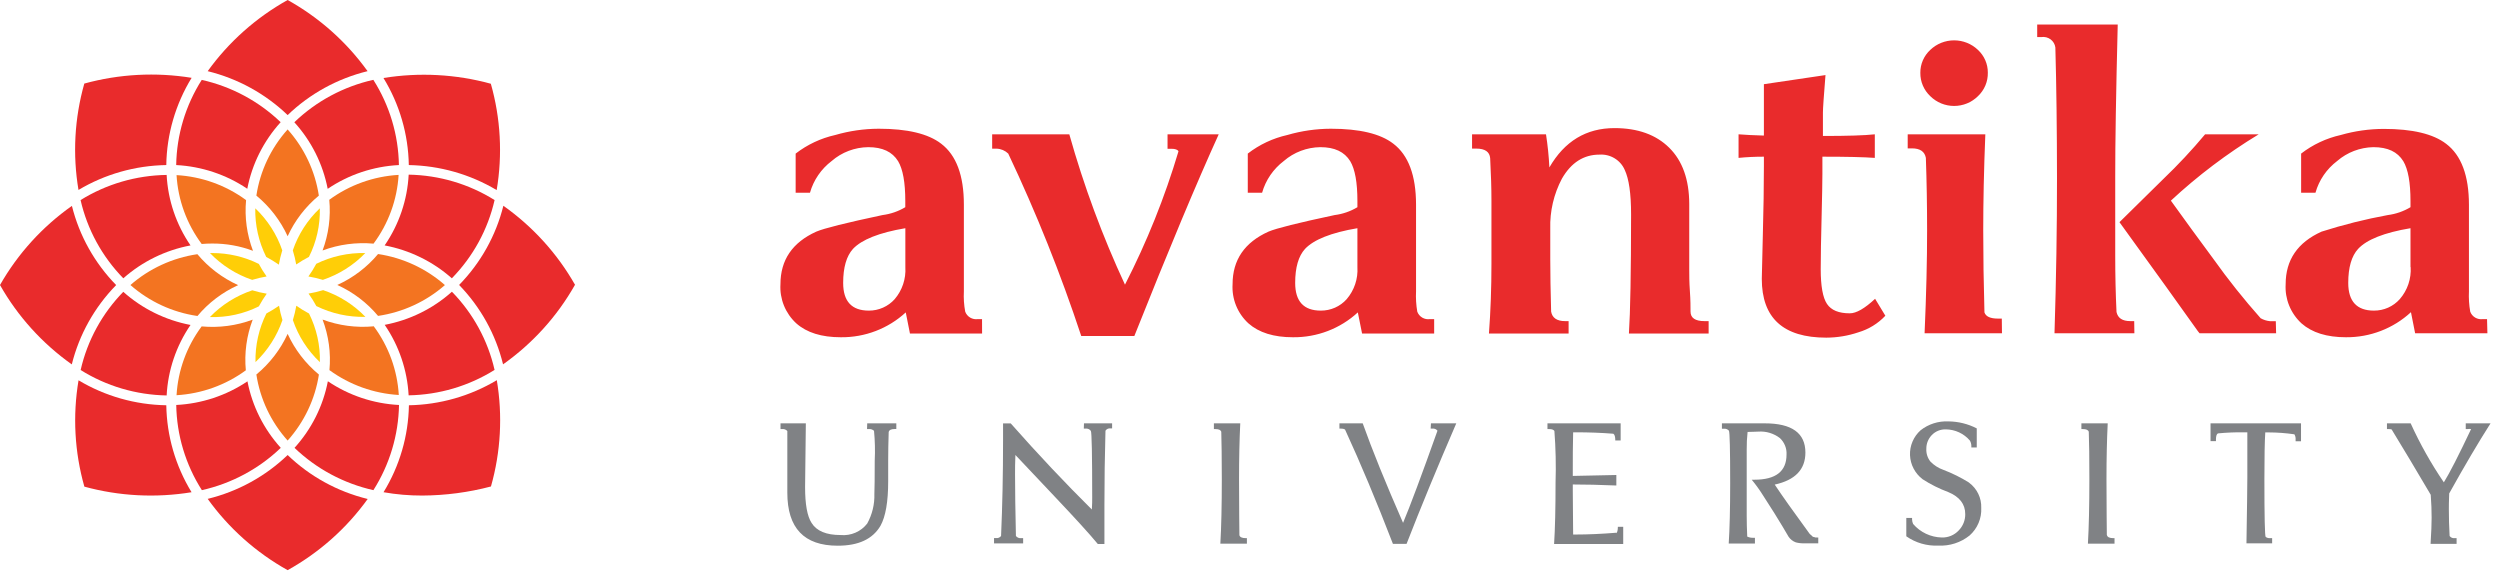
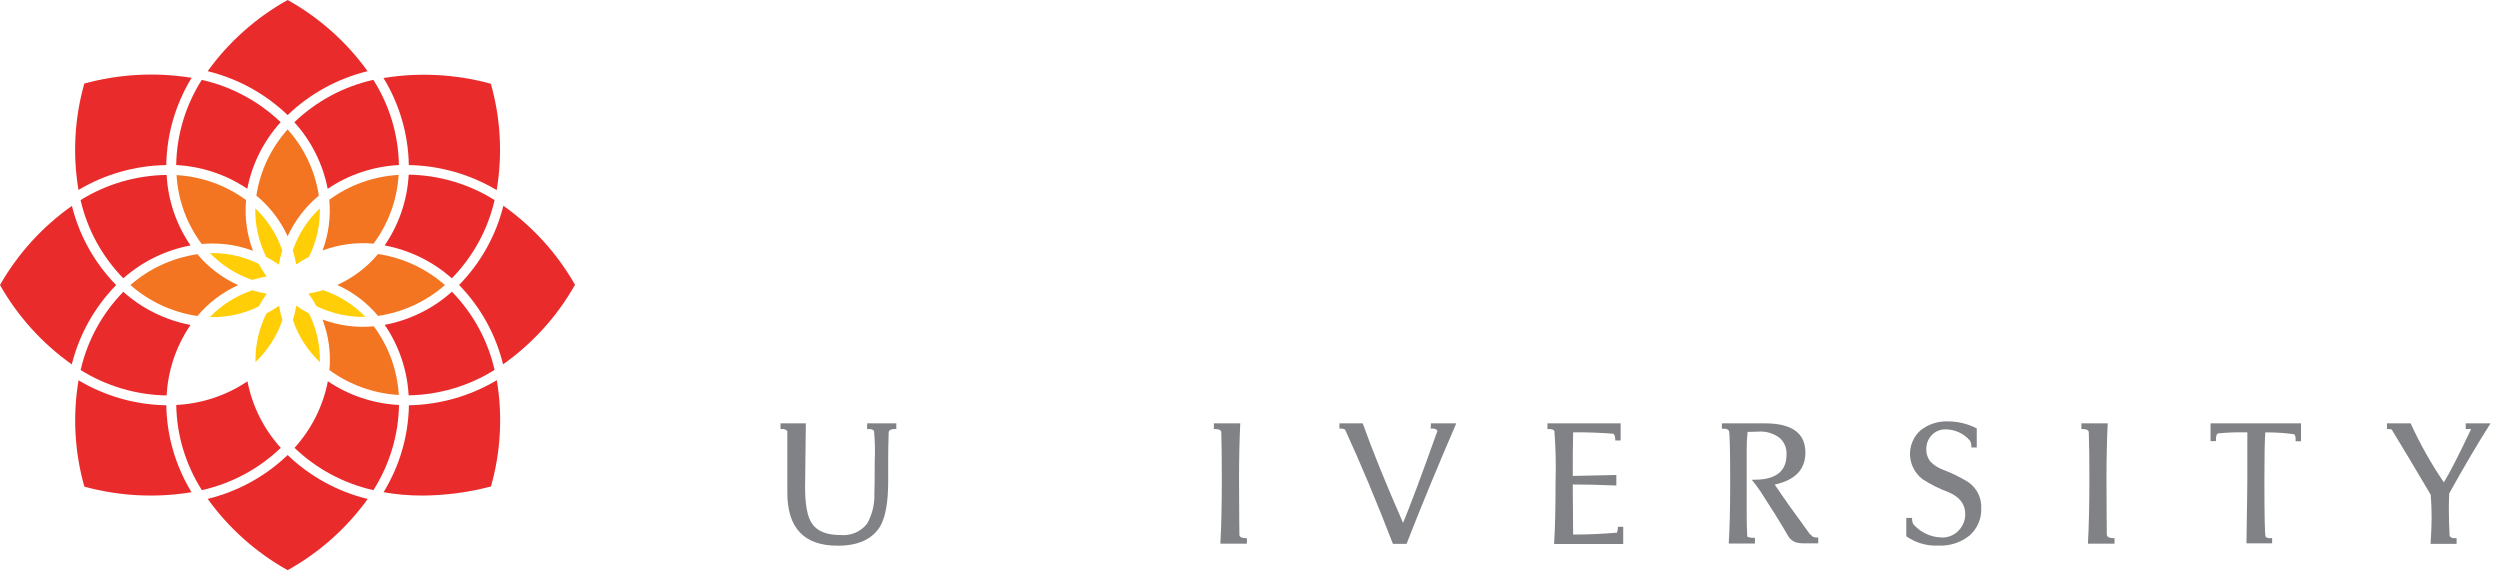
<svg xmlns="http://www.w3.org/2000/svg" width="199" height="46" viewBox="0 0 199 46" fill="none">
-   <path d="M191.875 21.271V18.165C189.789 18.515 188.398 19.065 187.703 19.814C187.184 20.385 186.92 21.285 186.92 22.519C186.92 23.99 187.606 24.725 188.964 24.725C189.353 24.727 189.739 24.647 190.094 24.489C190.449 24.331 190.765 24.1 191.022 23.812C191.637 23.102 191.948 22.185 191.888 21.253M197.997 26.53H192.245L191.912 24.849C190.512 26.145 188.66 26.861 186.739 26.845C185.219 26.845 184.037 26.48 183.198 25.739C182.769 25.343 182.434 24.858 182.216 24.32C181.998 23.782 181.903 23.203 181.938 22.624C181.938 20.693 182.889 19.298 184.793 18.439C186.52 17.888 188.282 17.447 190.067 17.119C190.707 17.037 191.323 16.824 191.875 16.493V15.999C191.875 14.524 191.685 13.473 191.304 12.833C190.841 12.084 190.067 11.714 188.922 11.714C187.86 11.734 186.838 12.124 186.039 12.815C185.201 13.451 184.595 14.337 184.311 15.341H183.17V12.226C184.099 11.508 185.177 11.003 186.327 10.745C187.438 10.427 188.59 10.264 189.747 10.261C192.027 10.261 193.684 10.657 194.716 11.449C195.921 12.363 196.525 13.978 196.528 16.296V23.19C196.502 23.731 196.536 24.274 196.63 24.808C196.702 25.006 196.842 25.173 197.025 25.281C197.209 25.389 197.424 25.432 197.636 25.401H197.969L197.997 26.53ZM169.897 26.53H163.538C163.674 22.181 163.74 18.069 163.737 14.195C163.734 10.32 163.691 6.848 163.607 3.778C163.591 3.651 163.549 3.529 163.483 3.418C163.418 3.307 163.331 3.211 163.228 3.134C163.124 3.057 163.006 3.001 162.88 2.969C162.754 2.938 162.623 2.932 162.495 2.951H162.161V1.955H168.571C168.435 7.438 168.369 11.46 168.372 14.021V20.353C168.372 21.913 168.406 23.407 168.474 24.835C168.58 25.319 168.937 25.561 169.581 25.561H169.883L169.897 26.53ZM181.178 26.53H175.087L174.953 26.365C173.584 24.434 171.503 21.541 168.71 17.685C168.886 17.505 170.048 16.362 172.195 14.254C173.37 13.129 174.481 11.941 175.523 10.695H179.787C177.283 12.216 174.943 13.984 172.802 15.972C173.919 17.53 175.055 19.083 176.191 20.618C177.357 22.255 178.612 23.828 179.949 25.333C180.177 25.462 180.43 25.541 180.691 25.566H181.154L181.178 26.53ZM159.357 26.53H153.197C153.333 23.411 153.4 20.67 153.397 18.306C153.397 16.351 153.364 14.438 153.299 12.568C153.207 12.066 152.836 11.81 152.192 11.81H151.853V10.691H158.032C157.916 13.546 157.865 16.1 157.865 18.338C157.865 20.379 157.897 22.555 157.962 24.867C158.073 25.196 158.425 25.36 159.042 25.36H159.343L159.357 26.53ZM158.231 5.779C158.239 6.129 158.173 6.477 158.038 6.8C157.902 7.123 157.699 7.415 157.443 7.657C157.194 7.903 156.899 8.098 156.574 8.232C156.248 8.365 155.9 8.434 155.547 8.434C155.195 8.434 154.846 8.365 154.521 8.232C154.196 8.098 153.9 7.903 153.652 7.657C153.397 7.417 153.195 7.129 153.059 6.809C152.922 6.489 152.854 6.145 152.859 5.798C152.855 5.455 152.924 5.116 153.06 4.802C153.197 4.487 153.398 4.204 153.652 3.97C154.159 3.484 154.839 3.212 155.547 3.212C156.255 3.212 156.935 3.484 157.443 3.97C157.693 4.202 157.893 4.482 158.028 4.794C158.164 5.105 158.233 5.44 158.231 5.779ZM150.074 25.132C149.49 25.753 148.75 26.209 147.928 26.452C147.106 26.731 146.243 26.874 145.374 26.877C141.95 26.877 140.239 25.318 140.239 22.199C140.239 21.894 140.266 20.723 140.322 18.686C140.378 16.648 140.406 14.83 140.406 13.231V12.472C139.732 12.47 139.059 12.502 138.389 12.568V10.691C138.89 10.732 139.562 10.768 140.406 10.791V6.702L145.309 5.976C145.175 7.648 145.105 8.635 145.105 8.945V10.823C147.067 10.823 148.444 10.779 149.235 10.691V12.568C148.373 12.504 146.982 12.472 145.063 12.472V13.843C145.063 14.455 145.04 15.611 144.999 17.301C144.957 18.992 144.929 20.367 144.929 21.413C144.929 22.774 145.096 23.702 145.43 24.195C145.768 24.693 146.357 24.94 147.246 24.94C147.762 24.94 148.433 24.555 149.258 23.784L150.074 25.132ZM136.007 26.548H129.662C129.773 24.858 129.831 21.693 129.834 17.055C129.834 15.405 129.662 14.231 129.328 13.523C129.162 13.139 128.878 12.816 128.517 12.598C128.156 12.38 127.735 12.279 127.312 12.308C126.061 12.308 125.064 12.943 124.328 14.222C123.682 15.447 123.363 16.813 123.401 18.192V20.636C123.401 21.779 123.424 23.172 123.47 24.803C123.558 25.305 123.934 25.561 124.578 25.561H124.861V26.548H118.52C118.655 24.744 118.719 22.893 118.719 21.011V15.986C118.719 14.996 118.685 13.863 118.617 12.586C118.571 12.084 118.205 11.828 117.51 11.828H117.176V10.691H123.062C123.197 11.564 123.287 12.444 123.331 13.327C124.536 11.24 126.263 10.197 128.513 10.197C130.367 10.197 131.82 10.72 132.874 11.764C133.928 12.809 134.458 14.298 134.464 16.232V21.536C134.464 21.911 134.464 22.45 134.515 23.172C134.566 23.894 134.566 24.428 134.566 24.803C134.566 25.305 134.936 25.561 135.673 25.561H136.007V26.548ZM108.05 21.271V18.165C105.96 18.517 104.57 19.078 103.879 19.814C103.36 20.385 103.096 21.285 103.096 22.519C103.096 23.99 103.775 24.725 105.135 24.725C105.525 24.728 105.911 24.647 106.267 24.49C106.623 24.332 106.94 24.101 107.197 23.812C107.802 23.104 108.107 22.195 108.05 21.271ZM114.159 26.548H108.421L108.083 24.867C106.683 26.158 104.832 26.867 102.915 26.845C101.395 26.845 100.213 26.48 99.374 25.739C98.944 25.344 98.608 24.859 98.39 24.321C98.172 23.782 98.078 23.203 98.113 22.624C98.113 20.693 99.065 19.298 100.968 18.439C101.586 18.174 103.343 17.734 106.238 17.119C106.88 17.038 107.498 16.825 108.05 16.493V15.999C108.05 14.524 107.86 13.473 107.48 12.833C107.017 12.084 106.238 11.714 105.098 11.714C104.027 11.728 102.996 12.118 102.192 12.815C101.354 13.451 100.747 14.337 100.463 15.341H99.323V12.226C100.249 11.508 101.326 11.003 102.475 10.745C103.597 10.418 104.762 10.251 105.932 10.247C108.222 10.247 109.879 10.643 110.905 11.435C112.11 12.349 112.714 13.965 112.717 16.282V23.19C112.691 23.731 112.724 24.273 112.815 24.808C112.887 25.006 113.028 25.174 113.212 25.283C113.396 25.391 113.613 25.433 113.825 25.401H114.159V26.548ZM97.01 10.691C95.261 14.537 93.023 19.889 90.294 26.745H86.067C84.43 21.793 82.489 16.945 80.256 12.226C80.007 11.985 79.677 11.845 79.329 11.833H78.976V10.691H85.117C86.27 14.79 87.752 18.792 89.548 22.66C91.292 19.256 92.718 15.702 93.808 12.043C93.738 11.91 93.548 11.842 93.233 11.842H92.936V10.691H97.029H97.01ZM72.066 21.271V18.165C69.976 18.517 68.585 19.078 67.895 19.814C67.38 20.385 67.116 21.285 67.116 22.519C67.116 23.99 67.797 24.725 69.16 24.725C69.549 24.727 69.934 24.646 70.289 24.488C70.644 24.331 70.961 24.1 71.218 23.812C71.82 23.103 72.124 22.194 72.066 21.271ZM78.174 26.548H72.432L72.098 24.867C70.697 26.158 68.844 26.867 66.926 26.845C65.401 26.845 64.219 26.48 63.385 25.739C62.955 25.344 62.619 24.859 62.401 24.321C62.183 23.782 62.089 23.203 62.124 22.624C62.124 20.693 63.075 19.298 64.975 18.439C65.593 18.174 67.351 17.734 70.249 17.119C70.891 17.037 71.508 16.824 72.061 16.493V15.999C72.061 14.524 71.871 13.473 71.491 12.833C71.028 12.084 70.249 11.714 69.109 11.714C68.038 11.727 67.007 12.117 66.203 12.815C65.365 13.451 64.758 14.337 64.474 15.341H63.334V12.226C64.262 11.508 65.34 11.002 66.49 10.745C67.612 10.419 68.774 10.251 69.943 10.247C72.227 10.247 73.883 10.643 74.912 11.435C76.12 12.349 76.724 13.965 76.724 16.282V23.19C76.696 23.732 76.732 24.274 76.831 24.808C76.903 25.006 77.043 25.173 77.226 25.281C77.409 25.389 77.625 25.432 77.836 25.401H78.17L78.174 26.548Z" fill="#E92B2C" />
  <path d="M69.016 34.155H69.16C69.235 34.147 69.31 34.155 69.381 34.179C69.453 34.203 69.518 34.241 69.572 34.292C69.648 35.085 69.667 35.882 69.628 36.677C69.628 38.011 69.619 38.893 69.6 39.322C69.625 40.142 69.428 40.954 69.03 41.675C68.785 41.991 68.463 42.241 68.093 42.401C67.724 42.561 67.319 42.626 66.917 42.589C65.772 42.589 64.998 42.269 64.599 41.62C64.256 41.09 64.085 40.142 64.085 38.774L64.145 33.698H62.129V34.155H62.263C62.339 34.146 62.416 34.155 62.487 34.182C62.558 34.209 62.621 34.254 62.671 34.31C62.671 34.956 62.671 35.774 62.671 36.764V39.217C62.671 42.036 64.006 43.438 66.68 43.438C68.34 43.438 69.461 42.913 70.087 41.853C70.495 41.116 70.699 39.939 70.699 38.322V36.672C70.699 35.96 70.713 35.198 70.74 34.388C70.782 34.228 70.93 34.151 71.204 34.151H71.347V33.698H69.03L69.016 34.155Z" fill="#808285" />
-   <path d="M86.271 34.119H86.415C86.495 34.108 86.576 34.119 86.65 34.151C86.724 34.183 86.787 34.235 86.832 34.301C86.903 34.42 86.939 36.191 86.939 39.615C86.939 39.852 86.939 40.163 86.911 40.556C84.779 38.445 82.627 36.161 80.455 33.703H79.843V35.114C79.843 37.77 79.79 40.286 79.685 42.662C79.639 42.724 79.576 42.773 79.503 42.803C79.43 42.832 79.351 42.842 79.273 42.831H79.125V43.256H81.442V42.836H81.294C81.214 42.846 81.132 42.836 81.058 42.807C80.983 42.777 80.917 42.729 80.867 42.666C80.821 40.67 80.798 39.011 80.798 37.732C80.798 37.317 80.798 36.819 80.826 36.216L83.94 39.514C85.593 41.259 86.741 42.522 87.384 43.301H87.912V40.222C87.912 38.244 87.94 36.275 87.996 34.283C88.038 34.217 88.1 34.165 88.172 34.132C88.245 34.1 88.325 34.089 88.403 34.1H88.524V33.698H86.285L86.271 34.119Z" fill="#808285" />
  <path d="M98.656 42.589C98.656 42.059 98.628 40.579 98.628 38.157C98.628 36.497 98.66 35.011 98.725 33.698H96.626V34.155H96.751C97.019 34.155 97.172 34.228 97.214 34.374C97.237 35.192 97.256 36.444 97.256 38.139C97.256 40.24 97.217 41.952 97.14 43.274H99.253V42.836H99.156C98.869 42.836 98.693 42.758 98.656 42.598" fill="#808285" />
  <path d="M113.881 34.119H114.024C114.1 34.108 114.176 34.118 114.246 34.147C114.316 34.176 114.377 34.223 114.423 34.283C113.169 37.81 112.255 40.256 111.684 41.62C110.303 38.471 109.232 35.83 108.472 33.698H106.618V34.119H106.762C106.867 34.112 106.972 34.136 107.063 34.187C108.299 36.87 109.57 39.906 110.877 43.292H111.962C113.084 40.408 114.403 37.21 115.92 33.698H113.904L113.881 34.119Z" fill="#808285" />
  <path d="M128.652 42.406C127.478 42.5 126.405 42.548 125.435 42.548H125.222C125.203 40.839 125.194 39.675 125.194 39.057V38.564C126.186 38.564 127.342 38.591 128.661 38.646V37.81L125.194 37.883V37.426C125.194 36.444 125.194 35.444 125.222 34.411H125.412C126.475 34.411 127.478 34.449 128.42 34.525C128.527 34.589 128.578 34.767 128.578 35.06H129.004V33.698H123.178V34.155H123.322C123.53 34.155 123.669 34.205 123.73 34.306C123.835 35.674 123.866 37.046 123.822 38.418C123.822 40.467 123.784 42.095 123.706 43.301H129.208V41.931H128.782C128.782 42.21 128.735 42.388 128.652 42.447" fill="#808285" />
  <path d="M144.549 42.799C144.472 42.766 144.391 42.743 144.308 42.73L144.048 42.493C142.757 40.729 141.83 39.423 141.268 38.573C142.899 38.217 143.71 37.367 143.71 36.024C143.71 34.47 142.629 33.695 140.466 33.698C140.151 33.698 139.771 33.698 139.321 33.698H138.394C138.26 33.698 138.06 33.698 137.801 33.698C137.541 33.698 137.337 33.698 137.208 33.698H137.064V34.128H137.208C137.284 34.117 137.361 34.125 137.433 34.152C137.505 34.178 137.569 34.222 137.62 34.279C137.688 34.376 137.722 35.782 137.722 38.495C137.722 40.533 137.68 42.123 137.606 43.265H139.692V42.808H139.543C139.383 42.813 139.224 42.78 139.08 42.712C139.052 42.118 139.038 41.565 139.038 41.063V35.786C139.033 35.318 139.057 34.849 139.108 34.383C139.479 34.383 139.766 34.356 139.965 34.356C140.582 34.313 141.193 34.497 141.68 34.872C141.859 35.04 141.999 35.244 142.09 35.471C142.182 35.697 142.222 35.94 142.208 36.184C142.208 37.518 141.356 38.185 139.65 38.185H139.437C139.764 38.581 140.064 38.997 140.336 39.432C140.452 39.605 140.748 40.072 141.235 40.839C141.722 41.606 142.106 42.278 142.366 42.717C142.506 42.927 142.71 43.087 142.95 43.174C143.192 43.236 143.442 43.26 143.692 43.247H144.734V42.79H144.591L144.535 42.762" fill="#808285" />
  <path d="M156.748 38.422C156.098 38.015 155.408 37.672 154.69 37.399C154.299 37.262 153.947 37.036 153.661 36.741C153.431 36.45 153.315 36.086 153.336 35.718C153.332 35.315 153.487 34.927 153.768 34.635C153.911 34.484 154.085 34.366 154.278 34.287C154.472 34.209 154.68 34.171 154.889 34.178C155.254 34.182 155.615 34.263 155.945 34.417C156.275 34.571 156.568 34.793 156.803 35.069C156.874 35.194 156.913 35.333 156.919 35.475V35.617H157.35V34.1C156.653 33.741 155.88 33.55 155.093 33.543C154.292 33.506 153.504 33.757 152.878 34.251C152.599 34.501 152.38 34.808 152.235 35.151C152.089 35.493 152.022 35.863 152.037 36.233C152.052 36.604 152.149 36.968 152.322 37.297C152.494 37.627 152.738 37.916 153.035 38.144C153.675 38.558 154.359 38.901 155.075 39.167C155.98 39.541 156.433 40.126 156.433 40.921C156.437 41.161 156.393 41.4 156.304 41.623C156.215 41.847 156.082 42.05 155.913 42.223C155.743 42.406 155.535 42.551 155.303 42.648C155.071 42.745 154.821 42.792 154.569 42.785C154.133 42.775 153.703 42.674 153.309 42.488C152.915 42.302 152.566 42.036 152.284 41.707C152.233 41.596 152.205 41.477 152.201 41.355V41.227H151.742V42.689C152.482 43.21 153.378 43.471 154.287 43.429C155.19 43.475 156.079 43.189 156.78 42.625C157.09 42.35 157.334 42.009 157.494 41.629C157.655 41.249 157.727 40.839 157.707 40.428C157.721 40.041 157.641 39.657 157.472 39.308C157.303 38.959 157.052 38.655 156.738 38.422" fill="#808285" />
  <path d="M167.704 42.589C167.704 42.059 167.676 40.579 167.676 38.157C167.676 36.497 167.709 35.011 167.774 33.698H165.679V34.155H165.804C166.073 34.155 166.226 34.228 166.267 34.374C166.3 35.192 166.314 36.444 166.314 38.139C166.314 40.24 166.275 41.952 166.198 43.274H168.316V42.836H168.214C167.927 42.836 167.751 42.758 167.714 42.598" fill="#808285" />
  <path d="M175.959 35.114H176.39V34.987C176.39 34.717 176.441 34.553 176.547 34.498C177.245 34.431 177.946 34.402 178.647 34.411H178.888V38.011C178.888 38.62 178.865 40.367 178.818 43.251H180.862V42.836H180.719C180.587 42.85 180.455 42.816 180.348 42.739C180.28 42.676 180.246 41.13 180.246 38.102C180.246 36.366 180.269 35.139 180.315 34.42H180.589C181.273 34.422 181.956 34.472 182.633 34.571C182.709 34.696 182.743 34.841 182.73 34.987V35.124H183.161V33.698H175.959V35.114Z" fill="#808285" />
  <path d="M194.989 42.657C194.947 41.922 194.929 41.214 194.929 40.542C194.929 40.309 194.929 39.889 194.957 39.276C196.193 37.056 197.289 35.197 198.247 33.698H196.273V34.155H196.417C196.51 34.138 196.606 34.138 196.699 34.155C195.714 36.238 194.991 37.652 194.53 38.395C193.516 36.906 192.633 35.335 191.888 33.698H190.002V34.155H190.146C190.222 34.153 190.299 34.162 190.373 34.182C191.275 35.657 192.313 37.391 193.487 39.386C193.538 40.053 193.557 40.652 193.557 41.214C193.557 41.67 193.534 42.356 193.474 43.292H195.545V42.836H195.402C195.324 42.847 195.244 42.837 195.171 42.808C195.099 42.778 195.036 42.729 194.989 42.666" fill="#808285" />
  <path d="M22.896 9.16C24.665 7.459 26.861 6.253 29.259 5.665C27.587 3.338 25.414 1.404 22.896 0C20.378 1.405 18.206 3.339 16.532 5.665C18.93 6.255 21.125 7.461 22.896 9.16Z" fill="#E92B2C" />
  <path d="M22.896 36.22C21.127 37.92 18.93 39.125 16.532 39.71C18.204 42.04 20.377 43.978 22.896 45.385C25.418 43.982 27.594 42.048 29.268 39.719C26.866 39.133 24.666 37.925 22.896 36.22Z" fill="#E92B2C" />
  <path d="M45.782 22.688C44.37 20.197 42.419 18.043 40.068 16.379C39.478 18.75 38.263 20.925 36.545 22.683C38.257 24.448 39.464 26.628 40.044 29.002C42.397 27.337 44.348 25.181 45.759 22.688H45.782Z" fill="#E92B2C" />
  <path d="M9.246 22.692C7.528 20.934 6.313 18.759 5.724 16.388C3.37 18.048 1.416 20.199 0 22.688C1.412 25.182 3.363 27.339 5.715 29.006C6.304 26.635 7.519 24.46 9.237 22.701L9.246 22.692Z" fill="#E92B2C" />
  <path d="M32.541 13.139C35.009 13.184 37.422 13.871 39.535 15.131C40.01 12.31 39.852 9.42 39.071 6.666C36.29 5.903 33.373 5.747 30.524 6.209C31.806 8.303 32.502 10.694 32.541 13.139Z" fill="#E92B2C" />
  <path d="M13.242 32.259C10.774 32.22 8.362 31.534 6.252 30.272C5.777 33.093 5.935 35.983 6.716 38.737C9.493 39.497 12.405 39.648 15.248 39.181C13.969 37.086 13.275 34.695 13.237 32.25" fill="#E92B2C" />
  <path d="M39.544 30.263C37.433 31.526 35.019 32.215 32.55 32.259C32.508 34.702 31.811 37.09 30.529 39.181C31.546 39.36 32.578 39.449 33.611 39.446C35.458 39.437 37.296 39.194 39.08 38.724C39.861 35.968 40.02 33.076 39.544 30.253V30.263Z" fill="#E92B2C" />
  <path d="M6.243 15.122C8.355 13.862 10.768 13.178 13.237 13.139C13.273 10.69 13.969 8.293 15.253 6.195C12.406 5.733 9.491 5.889 6.711 6.652C5.93 9.408 5.772 12.299 6.248 15.122H6.243Z" fill="#E92B2C" />
  <path d="M23.429 9.731C24.786 11.227 25.704 13.059 26.084 15.031C27.76 13.896 29.722 13.242 31.753 13.139C31.714 10.737 31.011 8.392 29.718 6.355C27.35 6.887 25.177 8.052 23.438 9.722L23.429 9.731Z" fill="#E92B2C" />
  <path d="M39.372 15.926C37.324 14.644 34.957 13.944 32.531 13.902C32.425 15.917 31.764 17.864 30.617 19.535C32.609 19.911 34.458 20.816 35.966 22.153C37.656 20.425 38.833 18.273 39.368 15.931L39.372 15.926Z" fill="#E92B2C" />
  <path d="M22.354 35.654C20.997 34.157 20.078 32.325 19.698 30.354C18.019 31.482 16.058 32.133 14.029 32.236C14.067 34.638 14.773 36.983 16.069 39.016C18.436 38.484 20.61 37.319 22.349 35.649L22.354 35.654Z" fill="#E92B2C" />
  <path d="M9.816 23.227C8.127 24.956 6.952 27.111 6.419 29.454C8.469 30.736 10.837 31.436 13.265 31.478C13.368 29.472 14.025 27.532 15.165 25.867C13.171 25.486 11.322 24.575 9.816 23.231" fill="#E92B2C" />
  <path d="M31.753 32.236C29.728 32.131 27.772 31.478 26.098 30.349C25.718 32.321 24.8 34.153 23.443 35.649C25.183 37.318 27.355 38.483 29.723 39.016C31.014 36.979 31.719 34.633 31.762 32.232L31.753 32.236Z" fill="#E92B2C" />
  <path d="M35.966 23.227C34.463 24.571 32.614 25.482 30.622 25.858C31.761 27.524 32.419 29.463 32.527 31.469C34.953 31.427 37.32 30.727 39.368 29.445C38.835 27.102 37.66 24.948 35.97 23.218L35.966 23.227Z" fill="#E92B2C" />
  <path d="M14.025 13.139C16.051 13.244 18.009 13.896 19.684 15.026C20.064 13.055 20.983 11.223 22.34 9.727C20.601 8.056 18.427 6.89 16.059 6.36C14.767 8.394 14.063 10.739 14.025 13.139Z" fill="#E92B2C" />
  <path d="M15.165 19.536C14.025 17.871 13.368 15.931 13.265 13.925C10.838 13.959 8.468 14.651 6.414 15.926C6.95 18.269 8.127 20.423 9.816 22.153C11.324 20.817 13.173 19.911 15.165 19.536Z" fill="#E92B2C" />
  <path d="M29.727 19.403C30.918 17.804 31.613 15.9 31.73 13.921C29.733 14.036 27.814 14.725 26.21 15.903C26.34 17.27 26.158 18.649 25.677 19.938C26.971 19.455 28.359 19.269 29.737 19.394" fill="#F37421" />
-   <path d="M16.055 25.977C14.864 27.575 14.168 29.48 14.053 31.459C16.047 31.341 17.964 30.652 19.568 29.477C19.44 28.109 19.627 26.73 20.115 25.443C18.821 25.925 17.432 26.109 16.055 25.982" fill="#F37421" />
  <path d="M29.727 25.977C28.353 26.103 26.968 25.918 25.677 25.438C26.163 26.723 26.35 28.098 26.224 29.463C27.831 30.634 29.748 31.322 31.744 31.441C31.628 29.462 30.932 27.557 29.741 25.959L29.727 25.977Z" fill="#F37421" />
  <path d="M35.41 22.688C33.918 21.374 32.071 20.517 30.093 20.221C29.215 21.273 28.105 22.114 26.849 22.683C28.105 23.252 29.215 24.094 30.093 25.146C32.069 24.855 33.916 24.004 35.41 22.697V22.688Z" fill="#F37421" />
-   <path d="M22.896 26.576C22.323 27.824 21.472 28.93 20.407 29.81C20.704 31.763 21.569 33.589 22.896 35.069C24.22 33.589 25.084 31.765 25.385 29.815C24.319 28.933 23.468 27.826 22.896 26.576Z" fill="#F37421" />
  <path d="M19.573 15.917C17.968 14.741 16.049 14.053 14.053 13.939C14.169 15.919 14.864 17.823 16.055 19.421C16.328 19.398 16.611 19.385 16.894 19.385C18.002 19.38 19.102 19.576 20.138 19.965C19.651 18.681 19.462 17.305 19.587 15.94" fill="#F37421" />
  <path d="M22.896 10.302C21.567 11.784 20.702 13.614 20.407 15.57C21.472 16.45 22.323 17.556 22.896 18.804C23.467 17.556 24.317 16.451 25.38 15.57C25.084 13.615 24.221 11.785 22.896 10.302Z" fill="#F37421" />
  <path d="M15.712 25.159C16.59 24.107 17.699 23.265 18.956 22.697C17.7 22.128 16.591 21.286 15.712 20.234C13.732 20.526 11.88 21.378 10.382 22.688C11.873 24.002 13.72 24.858 15.698 25.15L15.712 25.159Z" fill="#F37421" />
-   <path d="M25.171 21.007C24.986 21.353 24.779 21.687 24.55 22.007C24.939 22.072 25.323 22.162 25.7 22.277C26.984 21.845 28.144 21.113 29.078 20.143C27.723 20.11 26.38 20.405 25.167 21.002L25.171 21.007Z" fill="#FFCE07" />
  <path d="M25.709 23.099C25.332 23.213 24.948 23.304 24.56 23.369C24.788 23.687 24.995 24.02 25.181 24.364C26.393 24.959 27.734 25.254 29.088 25.223C28.153 24.253 26.994 23.521 25.709 23.09" fill="#FFCE07" />
  <path d="M24.592 24.954C24.244 24.769 23.908 24.563 23.586 24.337C23.519 24.723 23.427 25.104 23.313 25.479C23.745 26.75 24.483 27.9 25.463 28.828C25.497 27.487 25.199 26.157 24.597 24.954H24.592Z" fill="#FFCE07" />
  <path d="M22.21 24.337C21.887 24.562 21.551 24.768 21.204 24.954C20.606 26.157 20.308 27.484 20.337 28.823C21.312 27.891 22.048 26.743 22.483 25.475C22.366 25.101 22.275 24.719 22.21 24.332" fill="#FFCE07" />
  <path d="M23.577 21.052C23.903 20.831 24.242 20.63 24.592 20.449C25.195 19.248 25.492 17.92 25.459 16.58C24.478 17.508 23.74 18.657 23.308 19.928C23.424 20.305 23.515 20.688 23.582 21.075L23.577 21.052Z" fill="#FFCE07" />
  <path d="M21.19 20.449C21.537 20.637 21.872 20.843 22.196 21.066C22.262 20.681 22.354 20.301 22.469 19.928C22.035 18.659 21.297 17.51 20.319 16.58C20.293 17.919 20.591 19.246 21.19 20.449Z" fill="#FFCE07" />
  <path d="M20.073 22.277C20.45 22.162 20.834 22.072 21.223 22.007C20.993 21.688 20.786 21.353 20.602 21.007C19.451 20.436 18.181 20.14 16.894 20.143H16.713C17.642 21.111 18.795 21.843 20.073 22.277Z" fill="#FFCE07" />
  <path d="M20.611 24.374C20.798 24.03 21.006 23.698 21.232 23.378C20.843 23.313 20.459 23.223 20.082 23.108C18.8 23.539 17.642 24.269 16.708 25.237C18.065 25.281 19.41 24.985 20.62 24.378L20.611 24.374Z" fill="#FFCE07" />
</svg>